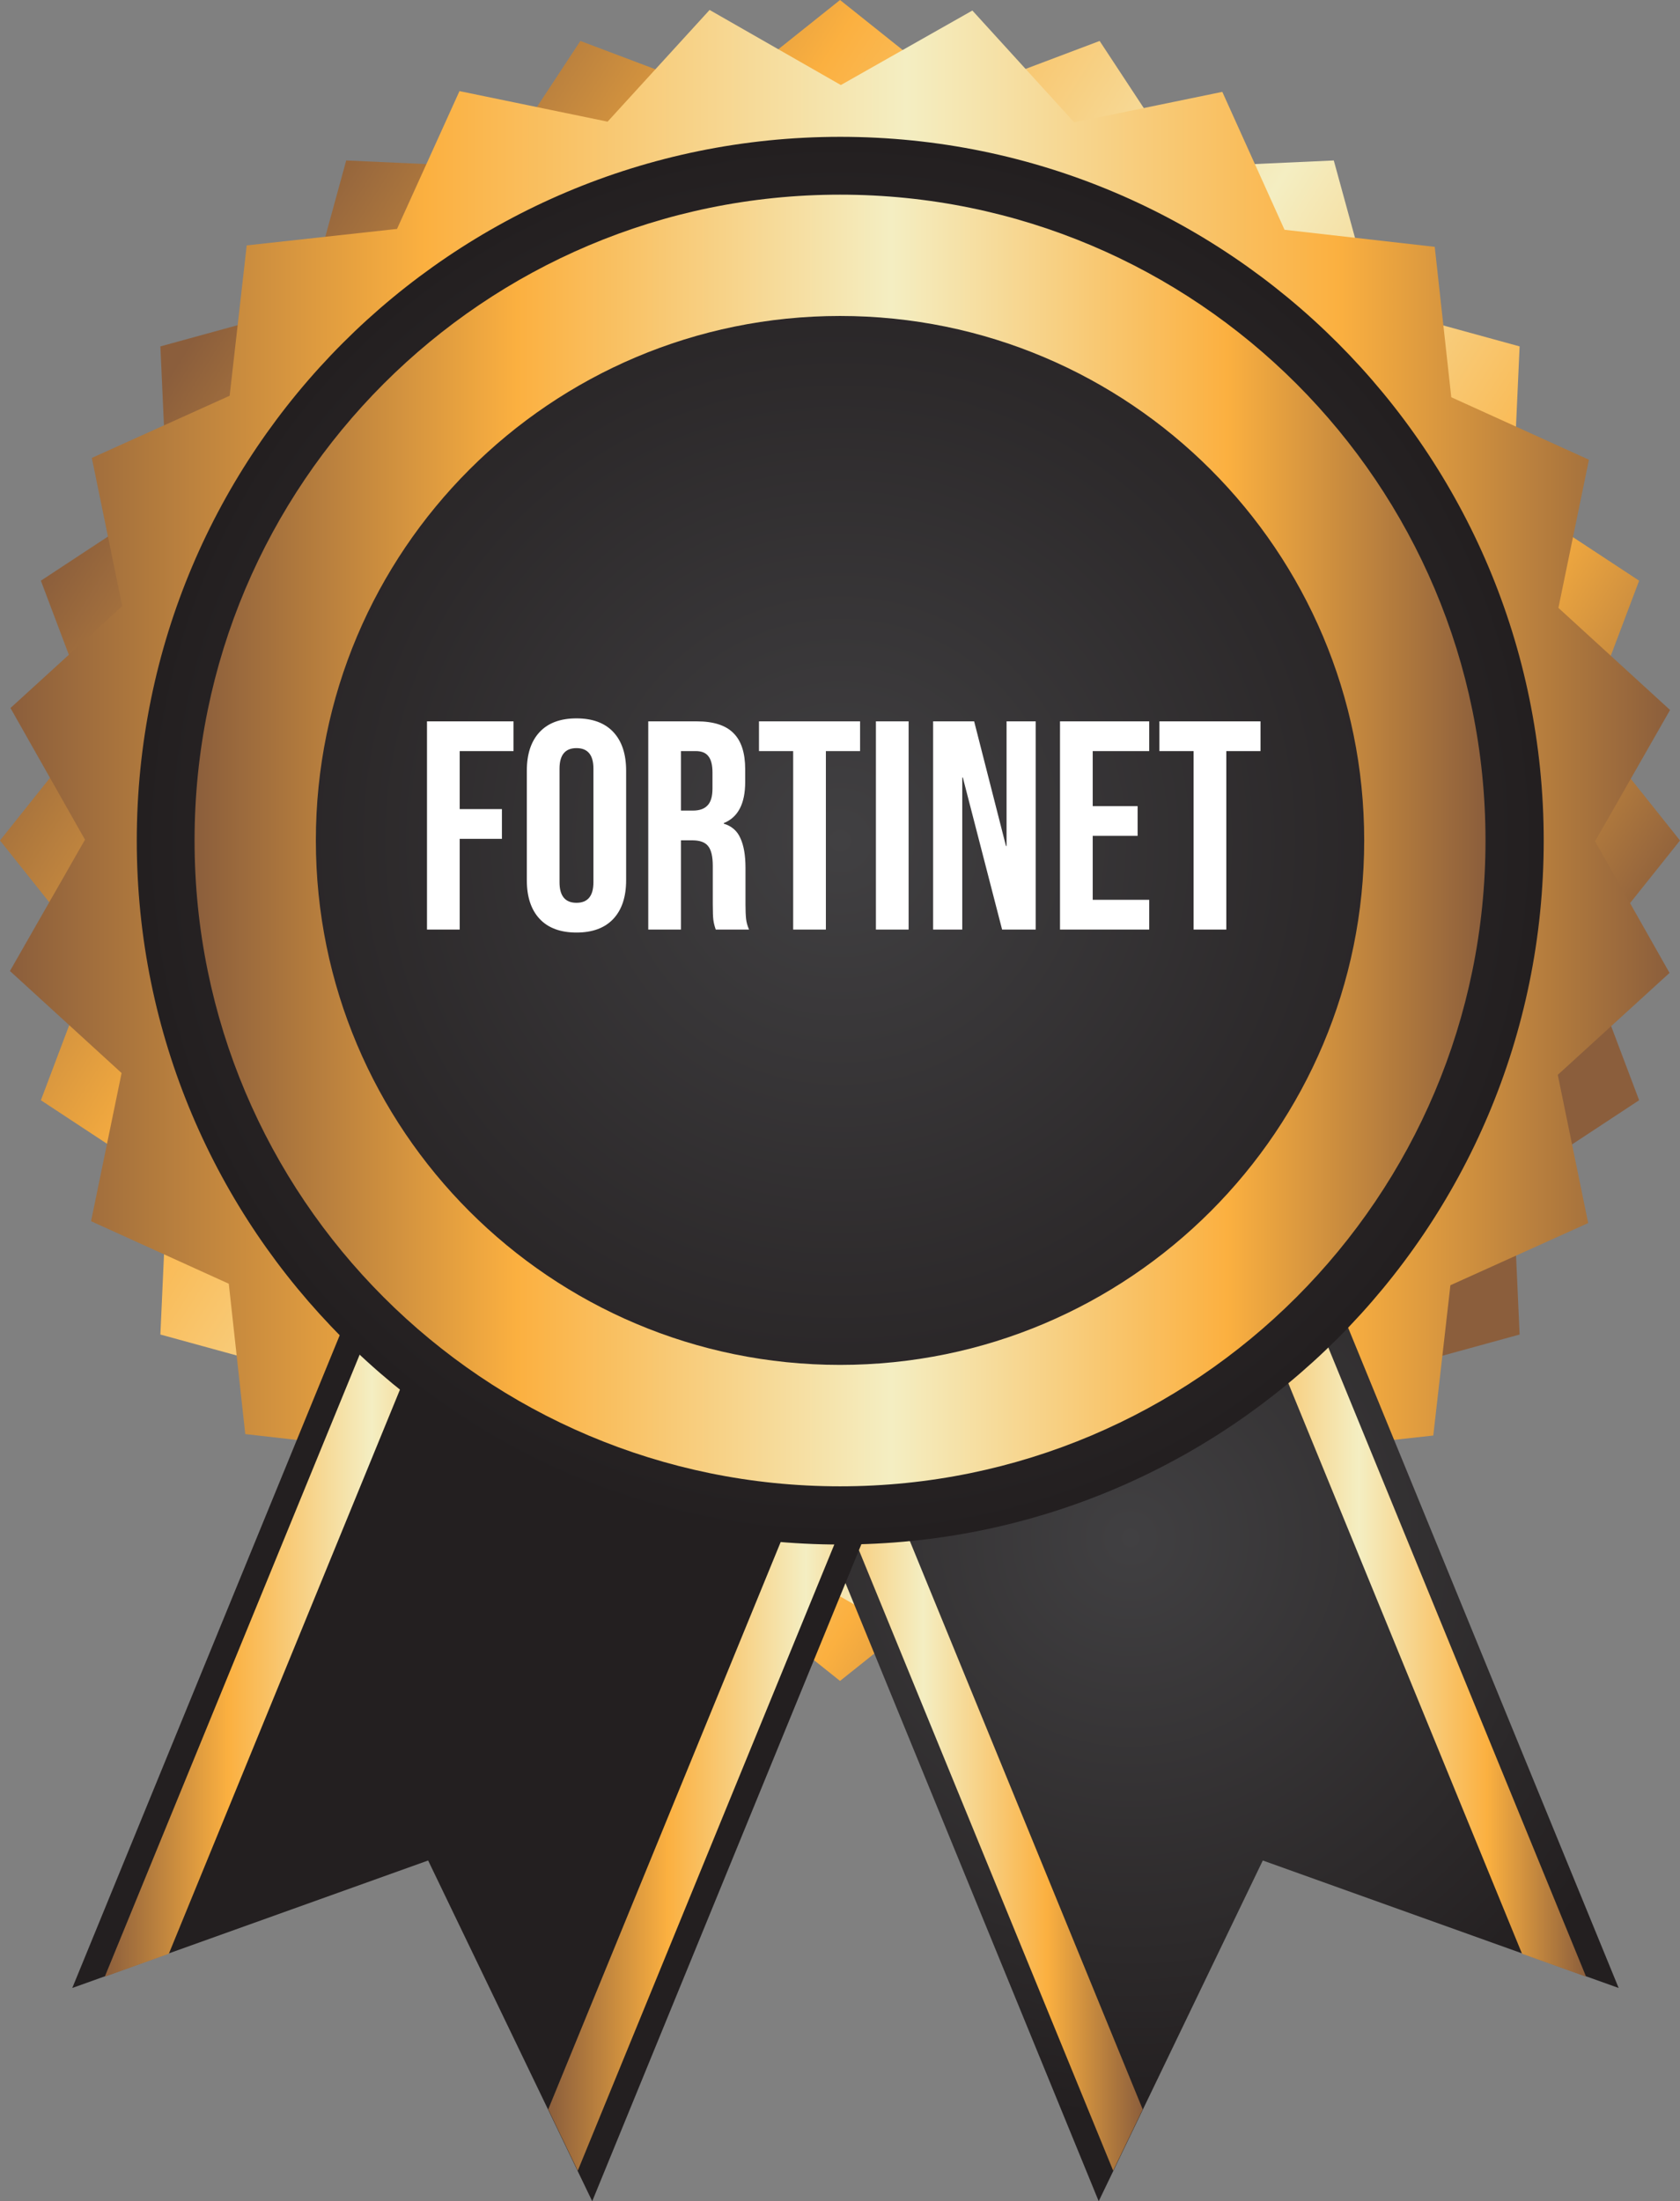
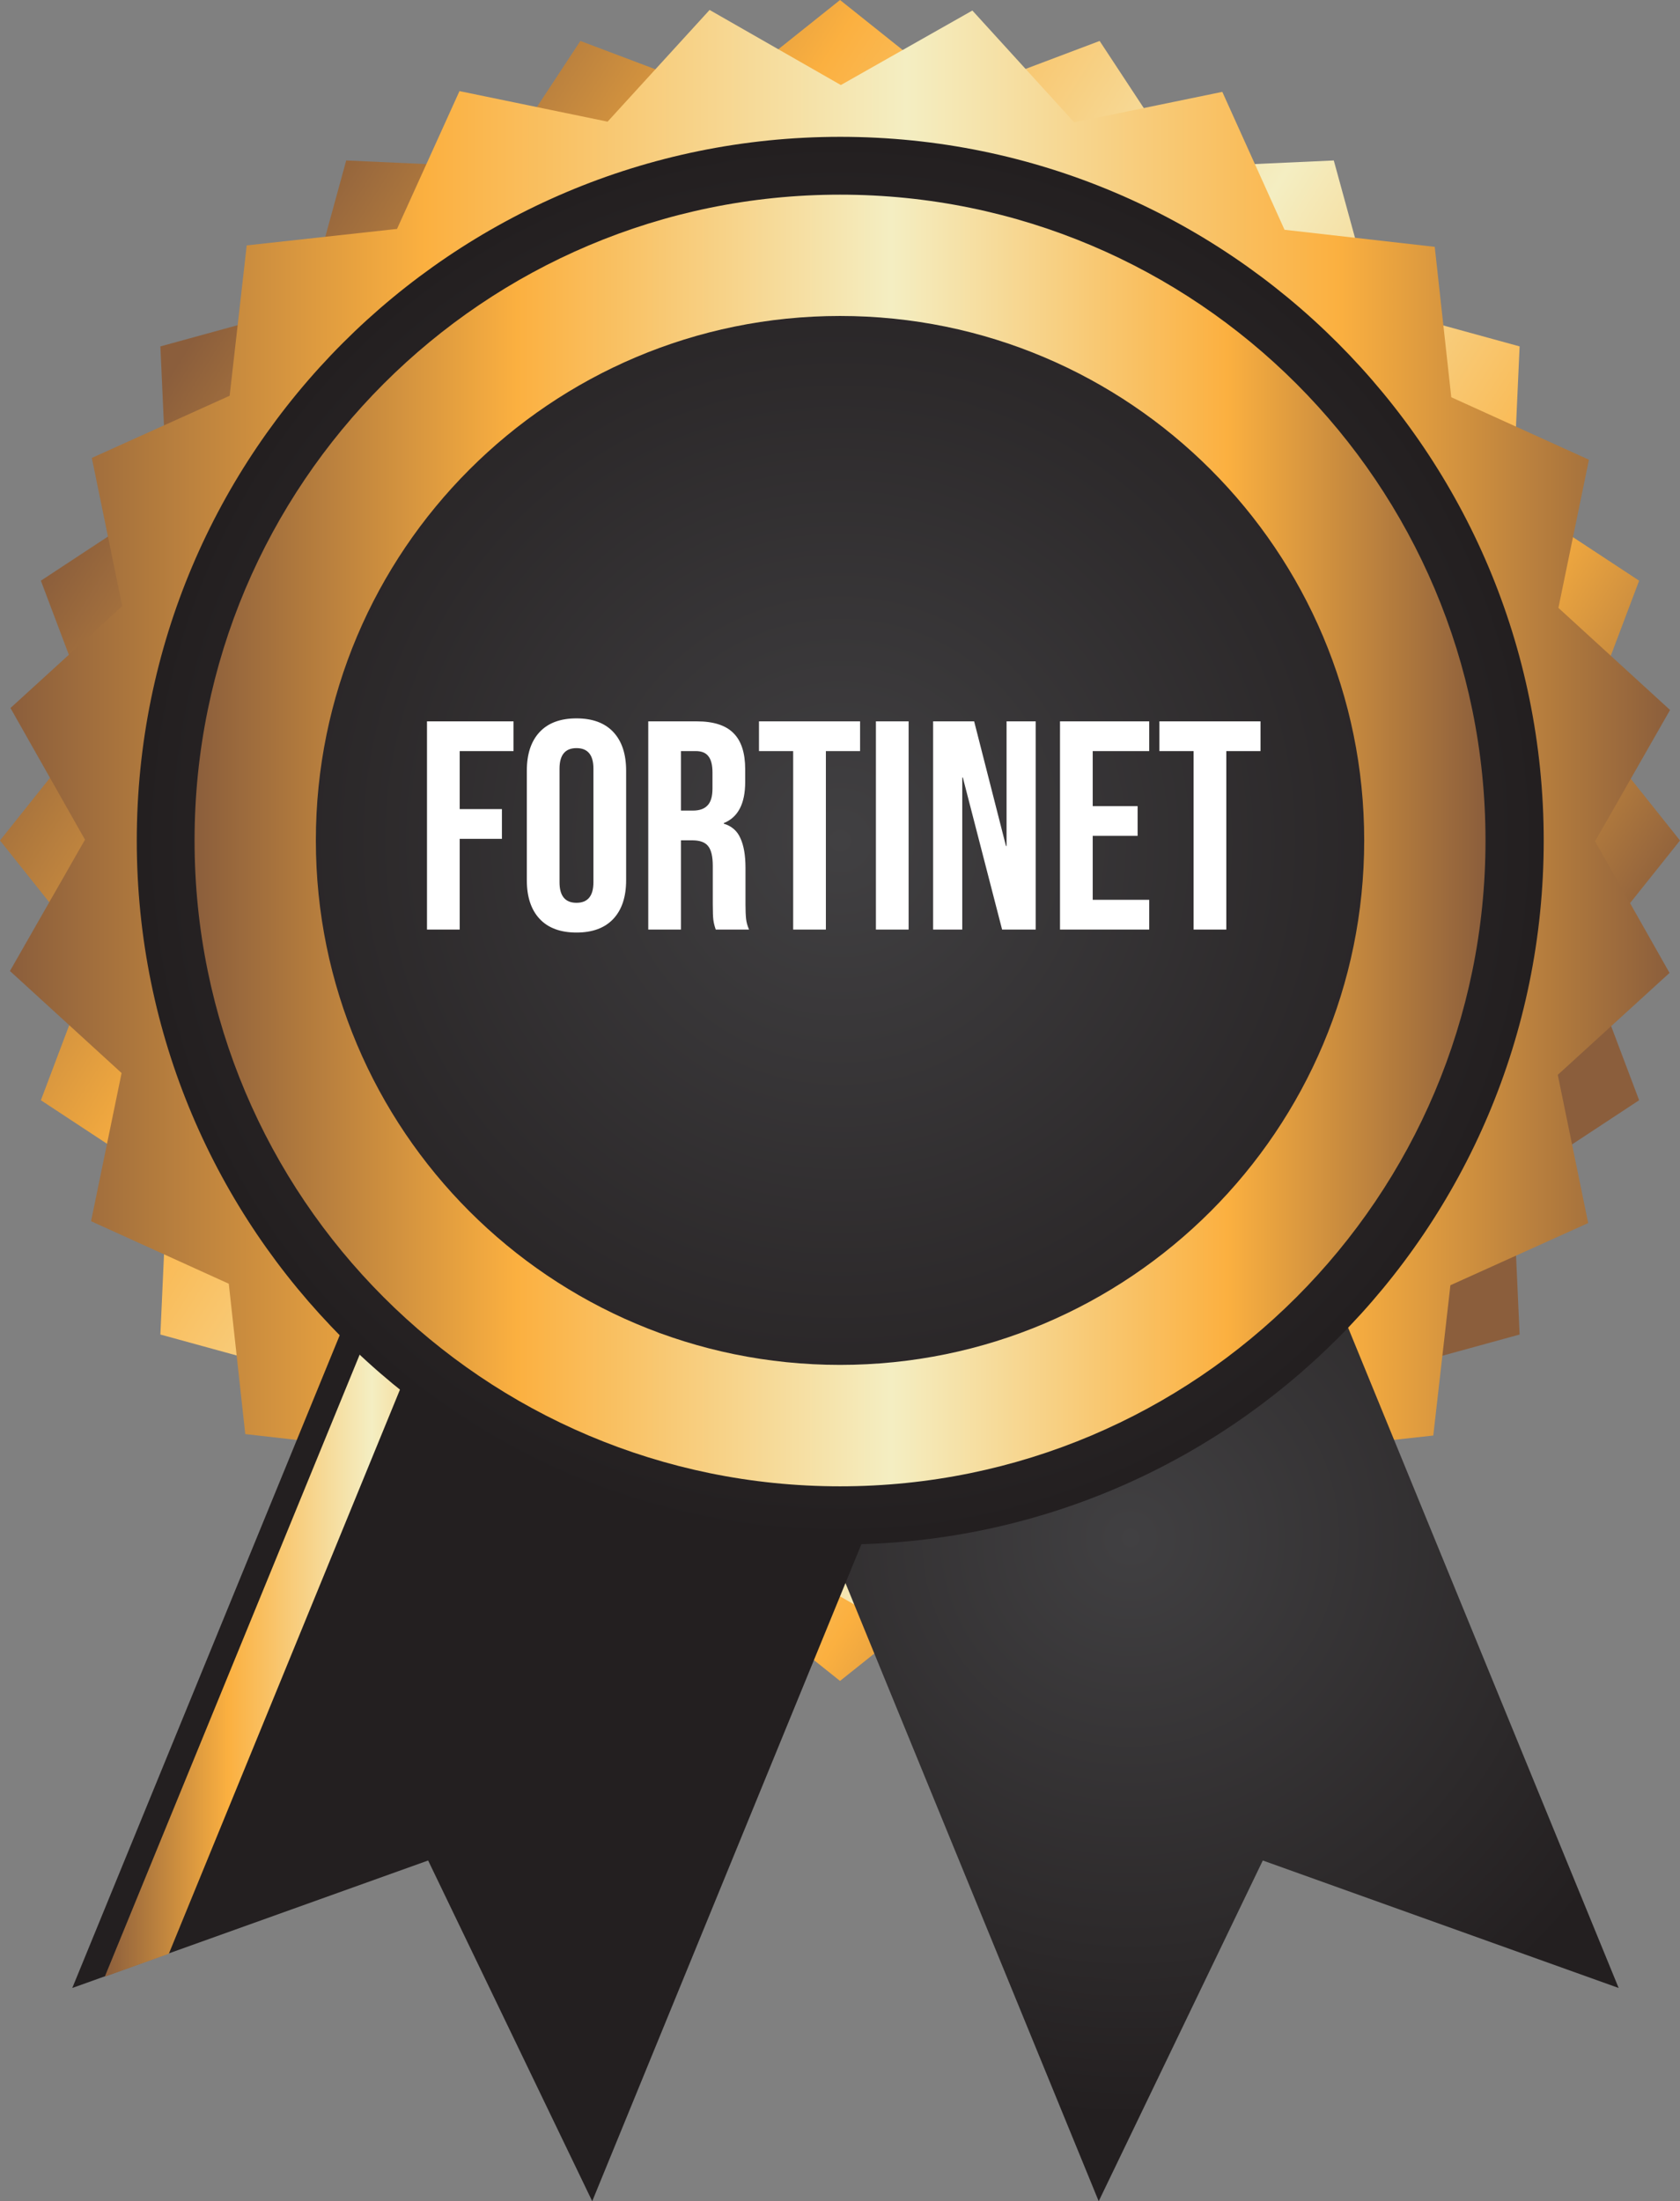
<svg xmlns="http://www.w3.org/2000/svg" width="1130" height="1480" viewBox="0 0 1130 1480" fill="none">
  <rect x="0" y="0" width="1130" height="1480" fill="#808080" stroke="none" />
  <g clip-path="url(#clip0_45_31)">
    <path d="M1130 565.108L1066.57 644.61L1102.51 739.747L1017.53 795.678L1022.12 897.273L924.043 924.188L897.132 1022.28L795.554 1017.69L739.631 1102.68L644.509 1066.74L565.019 1130.18L485.53 1066.74L390.369 1102.68L334.446 1017.69L232.868 1022.28L205.957 924.188L107.878 897.273L112.467 795.678L27.495 739.747L63.428 644.61L0 565.108L63.428 485.606L27.495 390.43L112.467 334.537L107.878 232.904L205.957 205.989L232.868 107.895L334.446 112.485L390.369 27.538L485.53 63.438L565.019 0L644.509 63.438L739.631 27.538L795.554 112.485L897.132 107.895L924.043 205.989L1022.12 232.904L1017.53 334.537L1102.51 390.43L1066.57 485.606L1130 565.108Z" fill="url(#paint0_linear_45_31)" />
    <path d="M1122.96 654.139L1047.79 722.672L1068.24 822.322L975.572 864.134L964.06 965.183L862.988 976.307L820.949 1068.92L721.354 1048.38L652.753 1123.49L564.436 1073L475.964 1123.14L407.48 1047.95L307.846 1068.41L266.04 975.685L164.968 964.211L153.884 863.123L61.25 821.077L81.784 721.466L6.689 652.855L57.167 564.563L7.039 476.038L82.212 407.505L61.756 307.894L154.467 266.082L165.94 164.993L267.051 153.908L309.052 61.26L408.685 81.796L477.286 6.69L565.564 57.176L654.037 7.079L722.559 82.263L822.154 61.766L863.999 154.492L965.033 165.966L976.155 267.093L1068.75 309.1L1048.22 408.71L1123.31 477.36L1072.87 565.652L1122.96 654.139Z" fill="url(#paint1_linear_45_31)" />
    <path d="M565.019 1025.82C310.996 1025.82 104.378 819.132 104.378 565.069C104.378 311.006 310.996 104.356 565.019 104.356C819.043 104.356 1025.7 311.045 1025.7 565.069C1025.7 819.093 819.043 1025.82 565.019 1025.82ZM565.019 117.541C318.268 117.541 117.562 318.318 117.562 565.108C117.562 811.898 318.307 1012.67 565.019 1012.67C811.732 1012.67 1012.52 811.898 1012.52 565.108C1012.52 318.318 811.771 117.541 565.019 117.541Z" fill="url(#paint2_linear_45_31)" />
    <path d="M1088.74 1336.63L849.376 1250.91L739.009 1480L432.252 731.501L781.943 588.134L1088.74 1336.63Z" fill="url(#paint3_radial_45_31)" />
-     <path d="M748.731 1459.46L768.604 1418.23L479.23 712.248L447.769 725.161L748.731 1459.46Z" fill="url(#paint4_linear_45_31)" />
-     <path d="M1066.84 1329.05L1023.75 1313.61L734.42 607.62L765.881 594.746L1066.84 1329.05Z" fill="url(#paint5_linear_45_31)" />
    <path d="M48.611 1336.63L287.974 1250.91L398.341 1480L705.098 731.501L355.407 588.134L48.611 1336.63Z" fill="url(#paint6_radial_45_31)" />
-     <path d="M388.619 1459.46L368.746 1418.23L658.12 712.248L689.581 725.161L388.619 1459.46Z" fill="url(#paint7_linear_45_31)" />
    <path d="M70.467 1329.05L113.556 1313.61L402.93 607.62L371.468 594.746L70.467 1329.05Z" fill="url(#paint8_linear_45_31)" />
    <path d="M1038.33 565.237C1038.33 826.574 826.498 1038.47 565.163 1038.47C303.829 1038.47 92 826.574 92 565.237C92 303.901 303.829 92 565.163 92C826.498 92 1038.33 303.862 1038.33 565.199V565.237Z" fill="url(#paint9_radial_45_31)" />
    <path d="M565.019 130.882C325.229 130.882 130.862 325.28 130.862 565.108C130.862 804.935 325.229 999.333 565.019 999.333C804.81 999.333 999.177 804.935 999.177 565.108C999.177 325.28 804.81 130.882 565.019 130.882ZM565.019 917.692C370.302 917.692 212.451 759.817 212.451 565.069C212.451 370.321 370.302 212.445 565.019 212.445C759.737 212.445 917.588 370.321 917.588 565.069C917.588 759.817 759.737 917.692 565.019 917.692Z" fill="url(#paint10_linear_45_31)" />
    <path d="M287.2 485H345.4V505H309.2V544H337.6V564H309.2V625H287.2V485ZM387.75 627C376.95 627 368.683 623.933 362.95 617.8C357.217 611.667 354.35 603 354.35 591.8V518.2C354.35 507 357.217 498.333 362.95 492.2C368.683 486.067 376.95 483 387.75 483C398.55 483 406.817 486.067 412.55 492.2C418.283 498.333 421.15 507 421.15 518.2V591.8C421.15 603 418.283 611.667 412.55 617.8C406.817 623.933 398.55 627 387.75 627ZM387.75 607C395.35 607 399.15 602.4 399.15 593.2V516.8C399.15 507.6 395.35 503 387.75 503C380.15 503 376.35 507.6 376.35 516.8V593.2C376.35 602.4 380.15 607 387.75 607ZM436.028 485H468.628C479.961 485 488.228 487.667 493.428 493C498.628 498.2 501.228 506.267 501.228 517.2V525.8C501.228 540.333 496.428 549.533 486.828 553.4V553.8C492.161 555.4 495.895 558.667 498.028 563.6C500.295 568.533 501.428 575.133 501.428 583.4V608C501.428 612 501.561 615.267 501.828 617.8C502.095 620.2 502.761 622.6 503.828 625H481.428C480.628 622.733 480.095 620.6 479.828 618.6C479.561 616.6 479.428 613 479.428 607.8V582.2C479.428 575.8 478.361 571.333 476.228 568.8C474.228 566.267 470.695 565 465.628 565H458.028V625H436.028V485ZM466.028 545C470.428 545 473.695 543.867 475.828 541.6C478.095 539.333 479.228 535.533 479.228 530.2V519.4C479.228 514.333 478.295 510.667 476.428 508.4C474.695 506.133 471.895 505 468.028 505H458.028V545H466.028ZM533.502 505H510.502V485H578.502V505H555.502V625H533.502V505ZM589.153 485H611.153V625H589.153V485ZM627.63 485H655.23L676.63 568.8H677.03V485H696.63V625H674.03L647.63 522.8H647.23V625H627.63V485ZM712.981 485H772.981V505H734.981V542H765.181V562H734.981V605H772.981V625H712.981V485ZM802.838 505H779.838V485H847.838V505H824.838V625H802.838V505Z" fill="white" />
  </g>
  <defs>
    <linearGradient id="paint0_linear_45_31" x1="101.306" y1="272.577" x2="981.794" y2="827.837" gradientUnits="userSpaceOnUse">
      <stop stop-color="#8B5E3C" />
      <stop offset="0.25" stop-color="#FBB040" />
      <stop offset="0.54" stop-color="#F4EEC2" />
      <stop offset="0.8" stop-color="#FBB040" />
      <stop offset="1" stop-color="#8B5E3C" />
    </linearGradient>
    <linearGradient id="paint1_linear_45_31" x1="6.689" y1="565.108" x2="1123.31" y2="565.108" gradientUnits="userSpaceOnUse">
      <stop stop-color="#8B5E3C" />
      <stop offset="0.25" stop-color="#FBB040" />
      <stop offset="0.54" stop-color="#F4EEC2" />
      <stop offset="0.8" stop-color="#FBB040" />
      <stop offset="1" stop-color="#8B5E3C" />
    </linearGradient>
    <linearGradient id="paint2_linear_45_31" x1="104.339" y1="565.108" x2="1025.66" y2="565.108" gradientUnits="userSpaceOnUse">
      <stop stop-color="#8B5E3C" />
      <stop offset="0.25" stop-color="#FBB040" />
      <stop offset="0.54" stop-color="#F4EEC2" />
      <stop offset="0.8" stop-color="#FBB040" />
      <stop offset="1" stop-color="#8B5E3C" />
    </linearGradient>
    <radialGradient id="paint3_radial_45_31" cx="0" cy="0" r="1" gradientUnits="userSpaceOnUse" gradientTransform="translate(760.476 1034.07) scale(391.496 391.558)">
      <stop stop-color="#414042" />
      <stop offset="0.72" stop-color="#2C292A" />
      <stop offset="1" stop-color="#231F20" />
    </radialGradient>
    <linearGradient id="paint4_linear_45_31" x1="447.769" y1="1085.88" x2="768.604" y2="1085.88" gradientUnits="userSpaceOnUse">
      <stop stop-color="#8B5E3C" />
      <stop offset="0.25" stop-color="#FBB040" />
      <stop offset="0.54" stop-color="#F4EEC2" />
      <stop offset="0.8" stop-color="#FBB040" />
      <stop offset="1" stop-color="#8B5E3C" />
    </linearGradient>
    <linearGradient id="paint5_linear_45_31" x1="734.42" y1="961.878" x2="1066.84" y2="961.878" gradientUnits="userSpaceOnUse">
      <stop stop-color="#8B5E3C" />
      <stop offset="0.25" stop-color="#FBB040" />
      <stop offset="0.54" stop-color="#F4EEC2" />
      <stop offset="0.8" stop-color="#FBB040" />
      <stop offset="1" stop-color="#8B5E3C" />
    </linearGradient>
    <radialGradient id="paint6_radial_45_31" cx="0" cy="0" r="1" gradientUnits="userSpaceOnUse" gradientTransform="translate(376.835 1.945) scale(391.496 391.558)">
      <stop stop-color="#414042" />
      <stop offset="0.72" stop-color="#2C292A" />
      <stop offset="1" stop-color="#231F20" />
    </radialGradient>
    <linearGradient id="paint7_linear_45_31" x1="368.746" y1="1085.88" x2="689.581" y2="1085.88" gradientUnits="userSpaceOnUse">
      <stop stop-color="#8B5E3C" />
      <stop offset="0.25" stop-color="#FBB040" />
      <stop offset="0.54" stop-color="#F4EEC2" />
      <stop offset="0.8" stop-color="#FBB040" />
      <stop offset="1" stop-color="#8B5E3C" />
    </linearGradient>
    <linearGradient id="paint8_linear_45_31" x1="70.467" y1="961.877" x2="402.93" y2="961.877" gradientUnits="userSpaceOnUse">
      <stop stop-color="#8B5E3C" />
      <stop offset="0.25" stop-color="#FBB040" />
      <stop offset="0.54" stop-color="#F4EEC2" />
      <stop offset="0.8" stop-color="#FBB040" />
      <stop offset="1" stop-color="#8B5E3C" />
    </linearGradient>
    <radialGradient id="paint9_radial_45_31" cx="0" cy="0" r="1" gradientUnits="userSpaceOnUse" gradientTransform="translate(565.163 565.237) scale(473.163 473.237)">
      <stop stop-color="#414042" />
      <stop offset="1" stop-color="#231F20" />
    </radialGradient>
    <linearGradient id="paint10_linear_45_31" x1="130.862" y1="565.108" x2="999.177" y2="565.108" gradientUnits="userSpaceOnUse">
      <stop stop-color="#8B5E3C" />
      <stop offset="0.25" stop-color="#FBB040" />
      <stop offset="0.54" stop-color="#F4EEC2" />
      <stop offset="0.8" stop-color="#FBB040" />
      <stop offset="1" stop-color="#8B5E3C" />
    </linearGradient>
    <clipPath id="clip0_45_31">
      <rect width="1130" height="1480" fill="white" />
    </clipPath>
  </defs>
</svg>